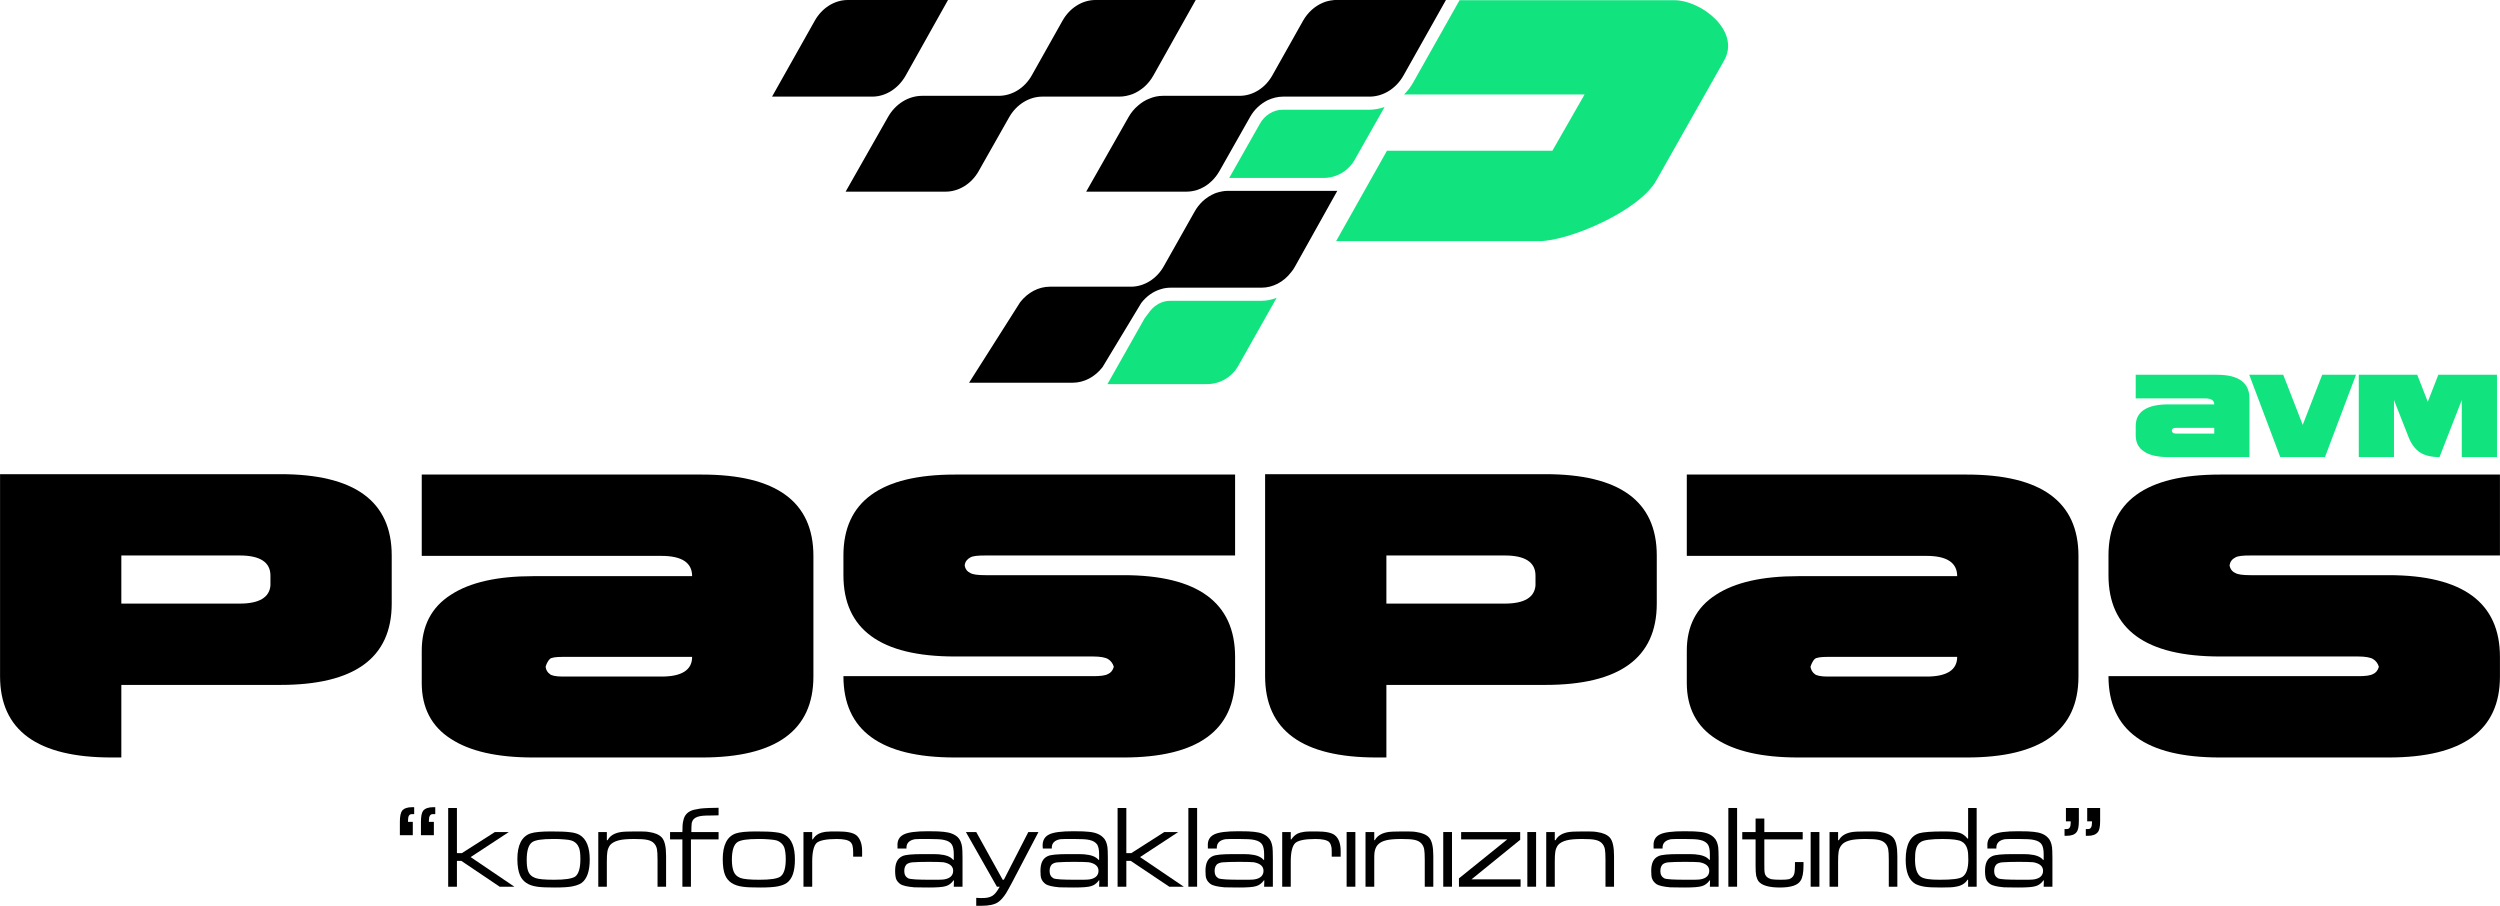
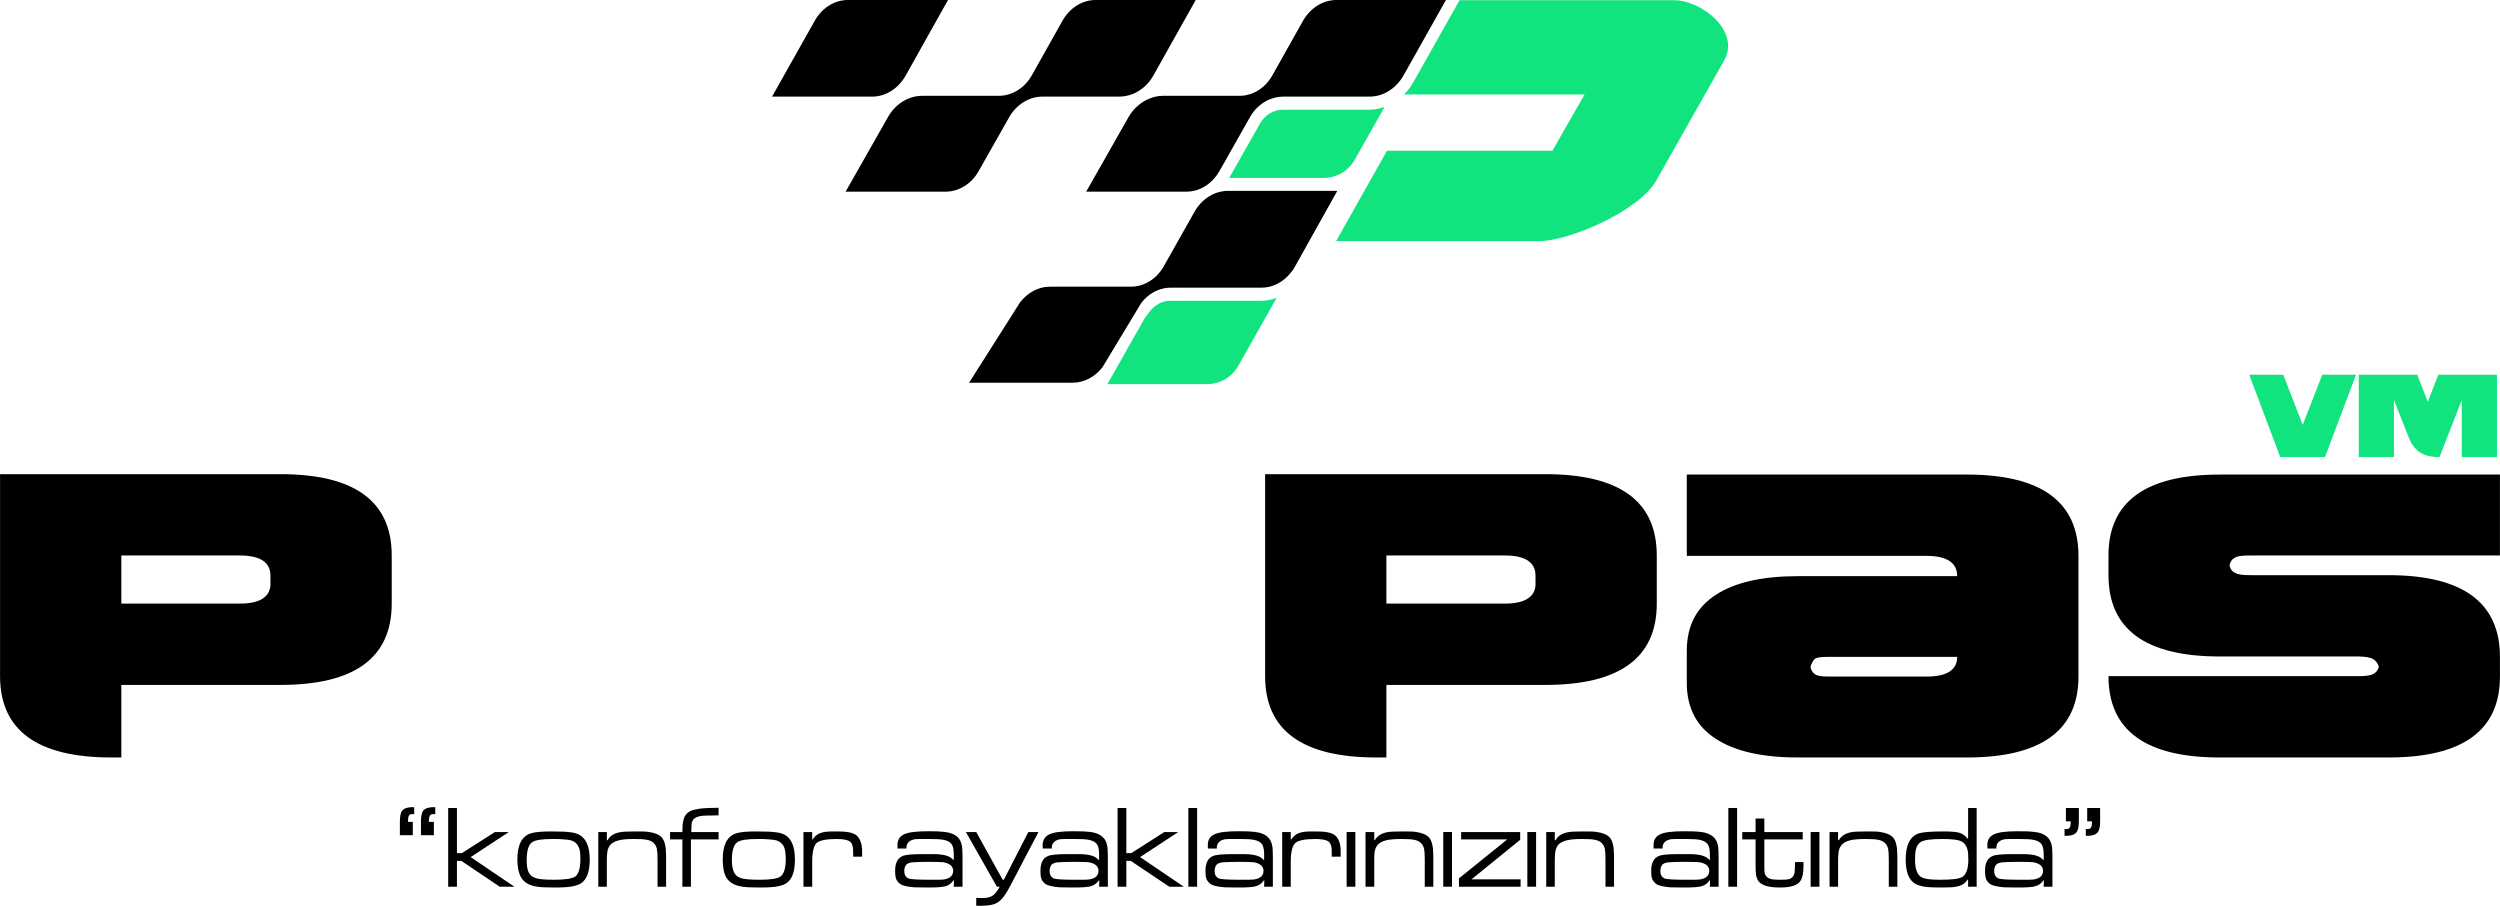
<svg xmlns="http://www.w3.org/2000/svg" xml:space="preserve" width="552px" height="200px" version="1.1" style="shape-rendering:geometricPrecision; text-rendering:geometricPrecision; image-rendering:optimizeQuality; fill-rule:evenodd; clip-rule:evenodd" viewBox="0 0 125.74 45.56">
  <defs>
    <style type="text/css">
   
    .fil2 {fill:black}
    .fil1 {fill:#11E47E}
    .fil0 {fill:black;fill-rule:nonzero}
    .fil3 {fill:#11E47E;fill-rule:nonzero}
   
  </style>
  </defs>
  <g id="Katman_x0020_1">
    <path class="fil0" d="M20.76 42.01l-0.65 0 0 -0.67c0,-0.28 0.04,-0.46 0.11,-0.56 0.1,-0.12 0.26,-0.18 0.51,-0.18l0.1 0 0 0.35 -0.12 0c-0.13,0 -0.19,0.1 -0.19,0.32l0 0.07 0.24 0 0 0.67zm1.06 0l-0.65 0 0 -0.67c0,-0.29 0.04,-0.47 0.11,-0.56 0.1,-0.12 0.27,-0.18 0.51,-0.18l0.1 0 0 0.35 -0.13 0c-0.12,0 -0.19,0.1 -0.19,0.32l0 0.07 0.25 0 0 0.67z" />
    <polygon id="_1" class="fil0" points="22.54,40.64 22.98,40.64 22.98,42.91 23.23,42.91 24.89,41.85 25.59,41.85 23.67,43.11 25.87,44.6 25.13,44.6 23.2,43.3 22.98,43.3 22.98,44.6 22.54,44.6 " />
    <path id="_2" class="fil0" d="M27.72 41.82c0.42,0 0.74,0.01 0.96,0.04 0.2,0.02 0.36,0.07 0.48,0.14 0.33,0.2 0.5,0.61 0.5,1.23 0,0.59 -0.14,0.98 -0.41,1.18 -0.12,0.08 -0.26,0.13 -0.45,0.17 -0.18,0.04 -0.48,0.06 -0.89,0.06 -0.39,0 -0.69,-0.01 -0.89,-0.04 -0.44,-0.06 -0.73,-0.25 -0.87,-0.58 -0.08,-0.19 -0.13,-0.46 -0.13,-0.81 0,-0.7 0.22,-1.14 0.66,-1.29 0.21,-0.07 0.56,-0.1 1.04,-0.1zm0.07 0.38c-0.52,0 -0.85,0.05 -1.01,0.15 -0.19,0.12 -0.29,0.42 -0.29,0.89 0,0.25 0.02,0.42 0.06,0.54 0.06,0.19 0.18,0.31 0.37,0.38 0.15,0.06 0.47,0.09 0.95,0.09 0.54,0 0.89,-0.05 1.06,-0.16 0.17,-0.13 0.26,-0.42 0.26,-0.88 0,-0.25 -0.02,-0.44 -0.07,-0.57 -0.07,-0.18 -0.2,-0.31 -0.4,-0.37 -0.07,-0.02 -0.19,-0.04 -0.35,-0.05 -0.16,-0.02 -0.36,-0.02 -0.58,-0.02z" />
    <path id="_3" class="fil0" d="M30.09 41.85l0.43 0 0 0.41 0.04 0c0.11,-0.21 0.31,-0.34 0.61,-0.4 0.15,-0.03 0.41,-0.04 0.78,-0.04 0.33,0 0.56,0 0.7,0.03 0.28,0.04 0.5,0.13 0.63,0.27 0.15,0.16 0.22,0.47 0.22,0.93l0 1.55 -0.43 0 0 -1.36c0,-0.25 -0.01,-0.42 -0.03,-0.53 -0.05,-0.24 -0.2,-0.4 -0.46,-0.46 -0.17,-0.04 -0.39,-0.05 -0.68,-0.05 -0.34,0 -0.6,0.02 -0.79,0.07 -0.19,0.05 -0.34,0.13 -0.43,0.24 -0.07,0.1 -0.13,0.23 -0.14,0.39 -0.01,0.06 -0.02,0.21 -0.02,0.43l0 1.27 -0.43 0 0 -2.75z" />
    <path id="_4" class="fil0" d="M33.7 42.22l0 -0.37 0.62 0c0,-0.25 0.01,-0.45 0.05,-0.59 0.06,-0.28 0.23,-0.45 0.53,-0.53 0.08,-0.02 0.19,-0.04 0.32,-0.06 0.07,-0.01 0.22,-0.02 0.43,-0.03l0.49 -0.01 0 0.38 -0.46 0.01c-0.08,0 -0.19,0 -0.32,0.01 -0.23,0.02 -0.39,0.08 -0.47,0.17 -0.05,0.05 -0.08,0.12 -0.1,0.19 -0.01,0.09 -0.02,0.25 -0.02,0.46l1.37 0 0 0.37 -1.39 0 0 2.38 -0.43 0 0 -2.38 -0.62 0z" />
    <path id="_5" class="fil0" d="M38.04 41.82c0.43,0 0.74,0.01 0.96,0.04 0.21,0.02 0.37,0.07 0.49,0.14 0.33,0.2 0.49,0.61 0.49,1.23 0,0.59 -0.13,0.98 -0.41,1.18 -0.11,0.08 -0.26,0.13 -0.44,0.17 -0.19,0.04 -0.49,0.06 -0.9,0.06 -0.39,0 -0.69,-0.01 -0.88,-0.04 -0.45,-0.06 -0.74,-0.25 -0.88,-0.58 -0.08,-0.19 -0.12,-0.46 -0.12,-0.81 0,-0.7 0.22,-1.14 0.66,-1.29 0.2,-0.07 0.55,-0.1 1.03,-0.1zm0.07 0.38c-0.51,0 -0.85,0.05 -1.01,0.15 -0.19,0.12 -0.29,0.42 -0.29,0.89 0,0.25 0.03,0.42 0.07,0.54 0.06,0.19 0.18,0.31 0.36,0.38 0.16,0.06 0.48,0.09 0.96,0.09 0.54,0 0.89,-0.05 1.05,-0.16 0.18,-0.13 0.27,-0.42 0.27,-0.88 0,-0.25 -0.03,-0.44 -0.07,-0.57 -0.07,-0.18 -0.21,-0.31 -0.4,-0.37 -0.08,-0.02 -0.2,-0.04 -0.36,-0.05 -0.16,-0.02 -0.36,-0.02 -0.58,-0.02z" />
    <path id="_6" class="fil0" d="M40.41 41.85l0.44 0 0 0.37 0.03 0c0.07,-0.12 0.17,-0.22 0.31,-0.29 0.08,-0.04 0.19,-0.07 0.32,-0.09 0.15,-0.02 0.35,-0.02 0.62,-0.02 0.47,0 0.78,0.06 0.95,0.2 0.18,0.16 0.28,0.43 0.28,0.78l0 0.29 -0.45 0 0 -0.2c0,-0.15 -0.01,-0.26 -0.03,-0.34 -0.02,-0.09 -0.06,-0.15 -0.11,-0.2 -0.11,-0.1 -0.34,-0.15 -0.69,-0.15 -0.52,0 -0.86,0.07 -1.01,0.2 -0.14,0.14 -0.22,0.45 -0.22,0.93l0 1.27 -0.44 0 0 -2.75z" />
    <path id="_7" class="fil0" d="M45.59 42.68l-0.45 0 0 -0.12c-0.02,-0.28 0.09,-0.48 0.32,-0.59 0.22,-0.11 0.62,-0.16 1.22,-0.16 0.39,0 0.65,0.01 0.79,0.03 0.32,0.03 0.56,0.13 0.71,0.28 0.11,0.11 0.18,0.28 0.21,0.49 0.01,0.09 0.02,0.27 0.02,0.54l0 1.45 -0.44 0 0.01 -0.32 -0.02 0c-0.11,0.15 -0.24,0.25 -0.39,0.29 -0.15,0.05 -0.44,0.07 -0.86,0.07 -0.4,0 -0.64,-0.01 -0.73,-0.01 -0.35,-0.03 -0.58,-0.08 -0.71,-0.17 -0.09,-0.07 -0.16,-0.15 -0.2,-0.25 -0.03,-0.09 -0.05,-0.23 -0.05,-0.41 0,-0.39 0.12,-0.63 0.37,-0.74 0.15,-0.07 0.49,-0.1 1.03,-0.1 0.5,0 0.77,0 0.8,0.01 0.36,0.03 0.59,0.12 0.72,0.28l0.03 0 0 -0.29c0,-0.21 -0.03,-0.36 -0.09,-0.47 -0.07,-0.12 -0.2,-0.2 -0.39,-0.24 -0.16,-0.04 -0.41,-0.05 -0.77,-0.05 -0.4,0 -0.64,0 -0.7,0.01 -0.28,0.05 -0.43,0.19 -0.43,0.43l0 0.04zm1.12 0.67c-0.38,0 -0.63,0.01 -0.75,0.02 -0.13,0 -0.23,0.03 -0.31,0.07 -0.11,0.06 -0.17,0.19 -0.17,0.37 0,0.18 0.07,0.3 0.2,0.37 0.12,0.05 0.49,0.07 1.12,0.07 0.38,0 0.61,0 0.7,-0.02 0.29,-0.05 0.44,-0.2 0.44,-0.43 0,-0.22 -0.16,-0.37 -0.49,-0.43 -0.11,-0.01 -0.36,-0.02 -0.74,-0.02z" />
    <path id="_8" class="fil0" d="M48.58 41.85l0.52 0 1.33 2.4 0.06 0 1.23 -2.4 0.51 0 -1.34 2.56c-0.14,0.25 -0.23,0.43 -0.29,0.52 -0.13,0.2 -0.26,0.35 -0.39,0.44 -0.18,0.13 -0.47,0.19 -0.86,0.19 -0.03,0 -0.08,0 -0.13,0 -0.05,0 -0.09,0 -0.12,0l0 -0.4 0.2 0.01c0.27,0.01 0.47,-0.02 0.61,-0.11 0.12,-0.07 0.24,-0.22 0.37,-0.46l-0.14 0 -1.56 -2.75z" />
    <path id="_9" class="fil0" d="M52.9 42.68l-0.45 0 -0.01 -0.12c-0.01,-0.28 0.1,-0.48 0.33,-0.59 0.22,-0.11 0.62,-0.16 1.22,-0.16 0.39,0 0.65,0.01 0.79,0.03 0.32,0.03 0.55,0.13 0.7,0.28 0.12,0.11 0.19,0.28 0.22,0.49 0.01,0.09 0.02,0.27 0.02,0.54l0 1.45 -0.44 0 0.01 -0.32 -0.02 0c-0.11,0.15 -0.24,0.25 -0.39,0.29 -0.15,0.05 -0.44,0.07 -0.87,0.07 -0.39,0 -0.63,-0.01 -0.73,-0.01 -0.34,-0.03 -0.57,-0.08 -0.7,-0.17 -0.09,-0.07 -0.16,-0.15 -0.2,-0.25 -0.04,-0.09 -0.05,-0.23 -0.05,-0.41 0,-0.39 0.12,-0.63 0.37,-0.74 0.15,-0.07 0.49,-0.1 1.03,-0.1 0.5,0 0.77,0 0.8,0.01 0.36,0.03 0.59,0.12 0.72,0.28l0.03 0 0 -0.29c0,-0.21 -0.03,-0.36 -0.09,-0.47 -0.08,-0.12 -0.21,-0.2 -0.39,-0.24 -0.16,-0.04 -0.42,-0.05 -0.77,-0.05 -0.4,0 -0.64,0 -0.7,0.01 -0.28,0.05 -0.43,0.19 -0.43,0.43l0 0.04zm1.12 0.67c-0.38,0 -0.63,0.01 -0.75,0.02 -0.14,0 -0.24,0.03 -0.31,0.07 -0.11,0.06 -0.17,0.19 -0.17,0.37 0,0.18 0.07,0.3 0.2,0.37 0.11,0.05 0.48,0.07 1.12,0.07 0.38,0 0.61,0 0.7,-0.02 0.29,-0.05 0.44,-0.2 0.44,-0.43 0,-0.22 -0.16,-0.37 -0.49,-0.43 -0.11,-0.01 -0.36,-0.02 -0.74,-0.02z" />
    <polygon id="_10" class="fil0" points="56.21,40.64 56.65,40.64 56.65,42.91 56.9,42.91 58.56,41.85 59.26,41.85 57.34,43.11 59.54,44.6 58.81,44.6 56.87,43.3 56.65,43.3 56.65,44.6 56.21,44.6 " />
    <polygon id="_11" class="fil0" points="59.77,40.64 60.21,40.64 60.21,44.6 59.77,44.6 " />
    <path id="_12" class="fil0" d="M61.2 42.68l-0.45 0 0 -0.12c-0.02,-0.28 0.09,-0.48 0.32,-0.59 0.22,-0.11 0.62,-0.16 1.22,-0.16 0.39,0 0.65,0.01 0.79,0.03 0.32,0.03 0.56,0.13 0.7,0.28 0.12,0.11 0.19,0.28 0.22,0.49 0.01,0.09 0.02,0.27 0.02,0.54l0 1.45 -0.44 0 0.01 -0.32 -0.02 0c-0.11,0.15 -0.24,0.25 -0.39,0.29 -0.15,0.05 -0.44,0.07 -0.86,0.07 -0.4,0 -0.64,-0.01 -0.74,-0.01 -0.34,-0.03 -0.57,-0.08 -0.7,-0.17 -0.09,-0.07 -0.16,-0.15 -0.2,-0.25 -0.04,-0.09 -0.05,-0.23 -0.05,-0.41 0,-0.39 0.12,-0.63 0.37,-0.74 0.15,-0.07 0.49,-0.1 1.03,-0.1 0.5,0 0.77,0 0.8,0.01 0.36,0.03 0.59,0.12 0.72,0.28l0.03 0 0 -0.29c0,-0.21 -0.03,-0.36 -0.09,-0.47 -0.07,-0.12 -0.2,-0.2 -0.39,-0.24 -0.16,-0.04 -0.42,-0.05 -0.77,-0.05 -0.4,0 -0.64,0 -0.7,0.01 -0.28,0.05 -0.43,0.19 -0.43,0.43l0 0.04zm1.12 0.67c-0.38,0 -0.63,0.01 -0.75,0.02 -0.13,0 -0.24,0.03 -0.31,0.07 -0.11,0.06 -0.17,0.19 -0.17,0.37 0,0.18 0.07,0.3 0.2,0.37 0.12,0.05 0.48,0.07 1.12,0.07 0.38,0 0.61,0 0.7,-0.02 0.29,-0.05 0.44,-0.2 0.44,-0.43 0,-0.22 -0.16,-0.37 -0.49,-0.43 -0.11,-0.01 -0.36,-0.02 -0.74,-0.02z" />
    <path id="_13" class="fil0" d="M64.49 41.85l0.43 0 0 0.37 0.03 0c0.08,-0.12 0.18,-0.22 0.31,-0.29 0.08,-0.04 0.19,-0.07 0.33,-0.09 0.14,-0.02 0.35,-0.02 0.62,-0.02 0.46,0 0.78,0.06 0.94,0.2 0.19,0.16 0.28,0.43 0.28,0.78l0 0.29 -0.45 0 0 -0.2c0,-0.15 0,-0.26 -0.03,-0.34 -0.02,-0.09 -0.06,-0.15 -0.1,-0.2 -0.12,-0.1 -0.34,-0.15 -0.69,-0.15 -0.53,0 -0.86,0.07 -1.01,0.2 -0.15,0.14 -0.23,0.45 -0.23,0.93l0 1.27 -0.43 0 0 -2.75z" />
    <polygon id="_14" class="fil0" points="67.73,41.85 68.17,41.85 68.17,44.6 67.73,44.6 " />
    <path id="_15" class="fil0" d="M68.68 41.85l0.44 0 0 0.41 0.03 0c0.11,-0.21 0.32,-0.34 0.61,-0.4 0.15,-0.03 0.41,-0.04 0.78,-0.04 0.33,0 0.56,0 0.7,0.03 0.28,0.04 0.5,0.13 0.63,0.27 0.15,0.16 0.22,0.47 0.22,0.93l0 1.55 -0.43 0 0 -1.36c0,-0.25 -0.01,-0.42 -0.03,-0.53 -0.05,-0.24 -0.2,-0.4 -0.46,-0.46 -0.16,-0.04 -0.39,-0.05 -0.68,-0.05 -0.33,0 -0.6,0.02 -0.79,0.07 -0.19,0.05 -0.33,0.13 -0.42,0.24 -0.08,0.1 -0.13,0.23 -0.15,0.39 -0.01,0.06 -0.01,0.21 -0.01,0.43l0 1.27 -0.44 0 0 -2.75z" />
    <polygon id="_16" class="fil0" points="72.59,41.85 73.03,41.85 73.03,44.6 72.59,44.6 " />
    <polygon id="_17" class="fil0" points="73.49,41.85 76.46,41.85 76.46,42.24 74.01,44.23 76.48,44.23 76.48,44.6 73.38,44.6 73.38,44.18 75.81,42.22 73.49,42.22 " />
    <polygon id="_18" class="fil0" points="76.82,41.85 77.26,41.85 77.26,44.6 76.82,44.6 " />
    <path id="_19" class="fil0" d="M77.77 41.85l0.43 0 0 0.41 0.04 0c0.11,-0.21 0.32,-0.34 0.61,-0.4 0.15,-0.03 0.41,-0.04 0.78,-0.04 0.33,0 0.56,0 0.7,0.03 0.28,0.04 0.5,0.13 0.63,0.27 0.15,0.16 0.22,0.47 0.22,0.93l0 1.55 -0.43 0 0 -1.36c0,-0.25 -0.01,-0.42 -0.03,-0.53 -0.05,-0.24 -0.2,-0.4 -0.46,-0.46 -0.16,-0.04 -0.39,-0.05 -0.68,-0.05 -0.34,0 -0.6,0.02 -0.79,0.07 -0.19,0.05 -0.34,0.13 -0.43,0.24 -0.07,0.1 -0.13,0.23 -0.14,0.39 -0.01,0.06 -0.02,0.21 -0.02,0.43l0 1.27 -0.43 0 0 -2.75z" />
    <path id="_20" class="fil0" d="M83.62 42.68l-0.45 0 0 -0.12c-0.02,-0.28 0.09,-0.48 0.32,-0.59 0.22,-0.11 0.62,-0.16 1.22,-0.16 0.39,0 0.65,0.01 0.79,0.03 0.32,0.03 0.55,0.13 0.7,0.28 0.12,0.11 0.19,0.28 0.22,0.49 0.01,0.09 0.02,0.27 0.02,0.54l0 1.45 -0.44 0 0.01 -0.32 -0.02 0c-0.11,0.15 -0.24,0.25 -0.39,0.29 -0.15,0.05 -0.44,0.07 -0.87,0.07 -0.39,0 -0.63,-0.01 -0.73,-0.01 -0.34,-0.03 -0.57,-0.08 -0.7,-0.17 -0.09,-0.07 -0.16,-0.15 -0.2,-0.25 -0.04,-0.09 -0.05,-0.23 -0.05,-0.41 0,-0.39 0.12,-0.63 0.37,-0.74 0.15,-0.07 0.49,-0.1 1.03,-0.1 0.5,0 0.77,0 0.8,0.01 0.36,0.03 0.59,0.12 0.72,0.28l0.03 0 0 -0.29c0,-0.21 -0.03,-0.36 -0.09,-0.47 -0.08,-0.12 -0.21,-0.2 -0.39,-0.24 -0.16,-0.04 -0.42,-0.05 -0.77,-0.05 -0.4,0 -0.64,0 -0.7,0.01 -0.28,0.05 -0.43,0.19 -0.43,0.43l0 0.04zm1.12 0.67c-0.38,0 -0.63,0.01 -0.75,0.02 -0.14,0 -0.24,0.03 -0.31,0.07 -0.11,0.06 -0.17,0.19 -0.17,0.37 0,0.18 0.07,0.3 0.2,0.37 0.11,0.05 0.48,0.07 1.12,0.07 0.38,0 0.61,0 0.7,-0.02 0.29,-0.05 0.44,-0.2 0.44,-0.43 0,-0.22 -0.16,-0.37 -0.49,-0.43 -0.11,-0.01 -0.36,-0.02 -0.74,-0.02z" />
    <polygon id="_21" class="fil0" points="86.93,40.64 87.37,40.64 87.37,44.6 86.93,44.6 " />
    <path id="_22" class="fil0" d="M88.3 41.17l0.44 0 0 0.68 1.93 0 0 0.37 -1.93 0 0 1.19c0,0.25 0,0.42 0.02,0.5 0.03,0.15 0.13,0.25 0.32,0.31 0.1,0.02 0.27,0.03 0.48,0.03 0.2,0 0.34,-0.01 0.43,-0.03 0.15,-0.06 0.24,-0.16 0.27,-0.34 0.01,-0.06 0.02,-0.18 0.02,-0.35l0 -0.17 0.43 0 0 0.17c0,0.37 -0.05,0.63 -0.15,0.77 -0.14,0.23 -0.49,0.34 -1.04,0.34 -0.56,0 -0.91,-0.11 -1.07,-0.31 -0.06,-0.08 -0.09,-0.18 -0.12,-0.28 -0.02,-0.11 -0.03,-0.27 -0.03,-0.49l0 -1.34 -0.67 0 0 -0.37 0.67 0 0 -0.68z" />
    <polygon id="_23" class="fil0" points="91.07,41.85 91.51,41.85 91.51,44.6 91.07,44.6 " />
    <path id="_24" class="fil0" d="M92.02 41.85l0.43 0 0 0.41 0.04 0c0.11,-0.21 0.32,-0.34 0.61,-0.4 0.15,-0.03 0.41,-0.04 0.78,-0.04 0.33,0 0.56,0 0.7,0.03 0.28,0.04 0.5,0.13 0.63,0.27 0.15,0.16 0.22,0.47 0.22,0.93l0 1.55 -0.43 0 0 -1.36c0,-0.25 -0.01,-0.42 -0.03,-0.53 -0.05,-0.24 -0.2,-0.4 -0.46,-0.46 -0.16,-0.04 -0.39,-0.05 -0.68,-0.05 -0.33,0 -0.6,0.02 -0.79,0.07 -0.19,0.05 -0.34,0.13 -0.42,0.24 -0.08,0.1 -0.14,0.23 -0.15,0.39 -0.01,0.06 -0.02,0.21 -0.02,0.43l0 1.27 -0.43 0 0 -2.75z" />
    <path id="_25" class="fil0" d="M99.42 40.64l0 3.96 -0.43 0 0 -0.35 -0.03 0c-0.12,0.19 -0.32,0.31 -0.59,0.35 -0.12,0.03 -0.37,0.04 -0.73,0.04 -0.37,0 -0.65,-0.01 -0.84,-0.04 -0.19,-0.03 -0.34,-0.08 -0.46,-0.14 -0.33,-0.19 -0.49,-0.6 -0.49,-1.22 0,-0.75 0.23,-1.19 0.68,-1.33 0.22,-0.06 0.62,-0.09 1.22,-0.09 0.38,0 0.65,0.02 0.81,0.07 0.16,0.05 0.29,0.15 0.4,0.29l0.03 0 0 -1.54 0.43 0zm-1.71 1.56c-0.58,0 -0.95,0.05 -1.1,0.15 -0.13,0.08 -0.21,0.21 -0.25,0.39 -0.03,0.13 -0.04,0.29 -0.04,0.5 0,0.44 0.1,0.73 0.29,0.86 0.16,0.11 0.47,0.15 0.95,0.15 0.62,0 0.99,-0.04 1.15,-0.15 0.19,-0.13 0.29,-0.41 0.29,-0.85 0,-0.22 -0.01,-0.39 -0.04,-0.51 -0.05,-0.2 -0.15,-0.34 -0.29,-0.41 -0.15,-0.09 -0.48,-0.13 -0.96,-0.13z" />
    <path id="_26" class="fil0" d="M100.41 42.68l-0.45 0 0 -0.12c-0.02,-0.28 0.09,-0.48 0.32,-0.59 0.22,-0.11 0.62,-0.16 1.22,-0.16 0.39,0 0.65,0.01 0.79,0.03 0.32,0.03 0.56,0.13 0.7,0.28 0.12,0.11 0.19,0.28 0.22,0.49 0.01,0.09 0.02,0.27 0.02,0.54l0 1.45 -0.44 0 0.01 -0.32 -0.02 0c-0.11,0.15 -0.24,0.25 -0.39,0.29 -0.15,0.05 -0.44,0.07 -0.86,0.07 -0.4,0 -0.64,-0.01 -0.74,-0.01 -0.34,-0.03 -0.57,-0.08 -0.7,-0.17 -0.09,-0.07 -0.16,-0.15 -0.2,-0.25 -0.03,-0.09 -0.05,-0.23 -0.05,-0.41 0,-0.39 0.12,-0.63 0.37,-0.74 0.15,-0.07 0.49,-0.1 1.03,-0.1 0.5,0 0.77,0 0.8,0.01 0.36,0.03 0.59,0.12 0.72,0.28l0.03 0 0 -0.29c0,-0.21 -0.03,-0.36 -0.09,-0.47 -0.07,-0.12 -0.2,-0.2 -0.39,-0.24 -0.16,-0.04 -0.42,-0.05 -0.77,-0.05 -0.4,0 -0.64,0 -0.7,0.01 -0.28,0.05 -0.43,0.19 -0.43,0.43l0 0.04zm1.12 0.67c-0.38,0 -0.63,0.01 -0.75,0.02 -0.13,0 -0.24,0.03 -0.31,0.07 -0.11,0.06 -0.17,0.19 -0.17,0.37 0,0.18 0.07,0.3 0.2,0.37 0.12,0.05 0.48,0.07 1.12,0.07 0.38,0 0.61,0 0.7,-0.02 0.29,-0.05 0.44,-0.2 0.44,-0.43 0,-0.22 -0.16,-0.37 -0.49,-0.43 -0.11,-0.01 -0.36,-0.02 -0.74,-0.02z" />
    <path id="_27" class="fil0" d="M103.91 40.64l0.65 0 0 0.67c0,0.27 -0.04,0.46 -0.12,0.55 -0.09,0.12 -0.26,0.18 -0.5,0.18l-0.1 0 0 -0.34 0.12 0c0.13,0 0.19,-0.11 0.19,-0.32l0 -0.07 -0.24 0 0 -0.67zm1.07 0l0.65 0 0 0.67c0,0.28 -0.04,0.46 -0.12,0.55 -0.1,0.12 -0.26,0.18 -0.49,0.18l-0.11 0 0 -0.34 0.12 0c0.13,0 0.19,-0.11 0.19,-0.32l0 -0.07 -0.24 0 0 -0.67z" />
    <path class="fil1" d="M84.2 0.01l-10.79 0 -2.31 4.1c-0.13,0.24 -0.29,0.45 -0.48,0.64l9.08 0 -1.62 2.83 -8.32 0 -2.56 4.55 10.2 0c1.5,0 5.05,-1.51 5.91,-3.06l3.41 -6.03c0.83,-1.48 -1.14,-3.03 -2.52,-3.03zm-28.5 19.31l5.01 0c0.65,0 1.25,-0.35 1.57,-0.92l1.93 -3.42c-0.25,0.1 -0.52,0.15 -0.79,0.15l-4.57 0c-0.38,0 -0.75,0.19 -1.01,0.52l-0.27 0.36 -1.87 3.31zm13.15 -13.8l-4.35 0c-0.45,0 -0.89,0.27 -1.13,0.7l-1.54 2.72c-0.01,0 -0.01,0 -0.01,0.01l4.75 0c0.65,0 1.25,-0.35 1.57,-0.92l1.5 -2.65c-0.25,0.09 -0.52,0.14 -0.79,0.14z" />
    <path class="fil2" d="M67.25 9.6l-5.51 0c-0.18,0 -0.36,0.04 -0.53,0.09 -0.03,0.01 -0.06,0.02 -0.09,0.03 -0.24,0.1 -0.46,0.24 -0.65,0.42 -0.15,0.15 -0.28,0.31 -0.39,0.51l-1.54 2.73c-0.36,0.65 -1,1.04 -1.66,1.04l-4.08 0c-0.56,0 -1.11,0.29 -1.49,0.78l-2.57 4.05 5.21 0c0.57,0 1.12,-0.29 1.5,-0.78l1.95 -3.23c0.26,-0.34 0.61,-0.59 1,-0.7 0.16,-0.05 0.32,-0.07 0.49,-0.07l4.56 0c0.57,0 1.12,-0.29 1.49,-0.78 0.07,-0.08 0.13,-0.17 0.18,-0.26l2.14 -3.83 -0.01 0zm-19.57 -9.6l-5.04 0c-0.67,0 -1.3,0.4 -1.66,1.04l-2.15 3.82 5.04 0c0.67,0 1.3,-0.4 1.67,-1.04l2.14 -3.82zm-5.15 9.64l5.03 0c0.66,0 1.3,-0.39 1.66,-1.03l1.54 -2.72c0.36,-0.63 1,-1.03 1.66,-1.03l3.87 0c0.24,0 0.46,-0.05 0.68,-0.13 0.2,-0.08 0.39,-0.2 0.57,-0.35 0.18,-0.16 0.35,-0.36 0.48,-0.6l2.12 -3.78 -5.04 0c-0.67,0 -1.3,0.4 -1.66,1.04l-1.54 2.74c-0.36,0.65 -1,1.04 -1.67,1.04l-3.85 0c-0.69,0 -1.35,0.41 -1.72,1.07l-2.13 3.75zm12.1 0l5.04 0c0.18,0 0.36,-0.03 0.53,-0.08 0.27,-0.09 0.53,-0.24 0.74,-0.45 0.15,-0.14 0.28,-0.31 0.39,-0.5l1.54 -2.72c0.21,-0.38 0.53,-0.67 0.89,-0.85 0.24,-0.11 0.5,-0.18 0.77,-0.18l4.35 0c0.69,0 1.35,-0.41 1.72,-1.08l2.12 -3.77 0.01 -0.01 -5.52 0c-0.06,0 -0.12,0 -0.17,0.01 -0.18,0.02 -0.35,0.06 -0.51,0.13 -0.4,0.17 -0.75,0.48 -0.99,0.9l-1.54 2.74c-0.36,0.65 -0.99,1.04 -1.66,1.04l-3.86 0c-0.23,0 -0.46,0.05 -0.67,0.14 -0.21,0.08 -0.4,0.2 -0.57,0.35 -0.19,0.16 -0.35,0.35 -0.48,0.58l-2.13 3.75z" />
    <path class="fil0" d="M6.1 38.1l-0.5 0c-3.72,0 -5.6,-1.36 -5.6,-4.09l0 -10.16 14.1 0c3.72,0 5.6,1.35 5.6,4.09l0 2.42c0,2.74 -1.88,4.09 -5.6,4.09l-8 0 0 3.65zm5.96 -10.16l-5.96 0 0 2.42 5.96 0c0.97,0 1.49,-0.31 1.54,-0.91l0 -0.5c0,-0.67 -0.52,-1.01 -1.54,-1.01z" />
-     <path id="_1_0" class="fil0" d="M34.81 33.04c0,0.66 -0.52,0.99 -1.54,0.99l-4.97 0c-0.34,0 -0.58,-0.05 -0.65,-0.13 -0.11,-0.07 -0.19,-0.2 -0.21,-0.36 0.05,-0.18 0.13,-0.31 0.21,-0.39 0.07,-0.08 0.31,-0.11 0.65,-0.11l6.51 0zm-13.6 -5.08l12.06 0c1.02,0 1.54,0.34 1.54,1.02l-8 0c-1.8,0 -3.18,0.31 -4.14,0.94 -0.97,0.62 -1.46,1.56 -1.46,2.81l0 1.62c0,1.25 0.49,2.19 1.46,2.81 0.96,0.63 2.34,0.94 4.14,0.94l8.5 0c3.72,0 5.6,-1.36 5.6,-4.07l0 -6.07c0,-2.73 -1.88,-4.09 -5.6,-4.09l-14.1 0 0 4.09z" />
-     <path id="_2_1" class="fil0" d="M54.98 34.01c0.36,0 0.62,-0.03 0.75,-0.11 0.13,-0.05 0.24,-0.18 0.29,-0.36 -0.05,-0.18 -0.16,-0.31 -0.29,-0.39 -0.13,-0.08 -0.39,-0.13 -0.75,-0.13l-6.96 0c-3.73,0 -5.6,-1.36 -5.6,-4.09l0 -0.99c0,-2.71 1.87,-4.07 5.6,-4.07l14.1 0 0 4.07 -12.56 0c-0.37,0 -0.63,0.02 -0.76,0.1 -0.15,0.08 -0.26,0.21 -0.28,0.39 0.02,0.19 0.13,0.32 0.28,0.39 0.13,0.08 0.39,0.11 0.76,0.11l6.95 0c3.73,0 5.61,1.38 5.61,4.11l0 0.99c0,2.71 -1.88,4.07 -5.61,4.07l-8.49 0c-3.73,0 -5.6,-1.36 -5.6,-4.09l12.56 0z" />
    <path id="_3_2" class="fil0" d="M69.73 38.1l-0.5 0c-3.73,0 -5.6,-1.36 -5.6,-4.09l0 -10.16 14.09 0c3.73,0 5.61,1.35 5.61,4.09l0 2.42c0,2.74 -1.88,4.09 -5.61,4.09l-7.99 0 0 3.65zm5.96 -10.16l-5.96 0 0 2.42 5.96 0c0.97,0 1.49,-0.31 1.54,-0.91l0 -0.5c0,-0.67 -0.52,-1.01 -1.54,-1.01z" />
    <path id="_4_3" class="fil0" d="M98.44 33.04c0,0.66 -0.52,0.99 -1.54,0.99l-4.98 0c-0.33,0 -0.57,-0.05 -0.65,-0.13 -0.1,-0.07 -0.18,-0.2 -0.21,-0.36 0.06,-0.18 0.13,-0.31 0.21,-0.39 0.08,-0.08 0.32,-0.11 0.65,-0.11l6.52 0zm-13.6 -5.08l12.06 0c1.02,0 1.54,0.34 1.54,1.02l-8 0c-1.8,0 -3.18,0.31 -4.14,0.94 -0.97,0.62 -1.46,1.56 -1.46,2.81l0 1.62c0,1.25 0.49,2.19 1.46,2.81 0.96,0.63 2.34,0.94 4.14,0.94l8.49 0c3.73,0 5.61,-1.36 5.61,-4.07l0 -6.07c0,-2.73 -1.88,-4.09 -5.61,-4.09l-14.09 0 0 4.09z" />
    <path id="_5_4" class="fil0" d="M118.61 34.01c0.36,0 0.62,-0.03 0.75,-0.11 0.13,-0.05 0.24,-0.18 0.29,-0.36 -0.05,-0.18 -0.16,-0.31 -0.29,-0.39 -0.13,-0.08 -0.39,-0.13 -0.75,-0.13l-6.96 0c-3.73,0 -5.6,-1.36 -5.6,-4.09l0 -0.99c0,-2.71 1.87,-4.07 5.6,-4.07l14.09 0 0 4.07 -12.55 0c-0.37,0 -0.63,0.02 -0.76,0.1 -0.16,0.08 -0.26,0.21 -0.29,0.39 0.03,0.19 0.13,0.32 0.29,0.39 0.13,0.08 0.39,0.11 0.76,0.11l6.95 0c3.73,0 5.6,1.38 5.6,4.11l0 0.99c0,2.71 -1.87,4.07 -5.6,4.07l-8.49 0c-3.73,0 -5.6,-1.36 -5.6,-4.09l12.56 0z" />
-     <path class="fil3" d="M111.37 21.81l-1.89 0c-0.1,0 -0.17,-0.02 -0.19,-0.04 -0.02,-0.02 -0.05,-0.06 -0.06,-0.11 0.01,-0.05 0.04,-0.09 0.06,-0.11 0.02,-0.02 0.09,-0.03 0.19,-0.03l1.89 0 0 0.29zm-3.95 -1.77l3.5 0c0.3,0 0.45,0.1 0.45,0.3l-2.32 0c-0.53,0 -0.93,0.09 -1.21,0.27 -0.28,0.18 -0.42,0.45 -0.42,0.82l0 0.47c0,0.36 0.14,0.63 0.42,0.81 0.28,0.19 0.68,0.28 1.21,0.28l4.09 0 0 -2.95c0,-0.79 -0.54,-1.19 -1.63,-1.19l-4.09 0 0 1.19z" />
    <polygon id="_1_5" class="fil3" points="116.8,18.85 118.5,18.85 116.94,22.99 114.69,22.99 113.13,18.85 114.84,18.85 115.82,21.37 " />
    <path id="_2_6" class="fil3" d="M120.41 22.99l-1.77 0 0 -4.14 2.94 0 0.53 1.36 0.53 -1.36 2.95 0 0 4.14 -1.77 0 0 -2.87 -1.12 2.87 -0.01 0c-0.44,0 -0.77,-0.09 -1.01,-0.26 -0.23,-0.17 -0.41,-0.42 -0.53,-0.73l-0.74 -1.88 0 2.87z" />
  </g>
</svg>